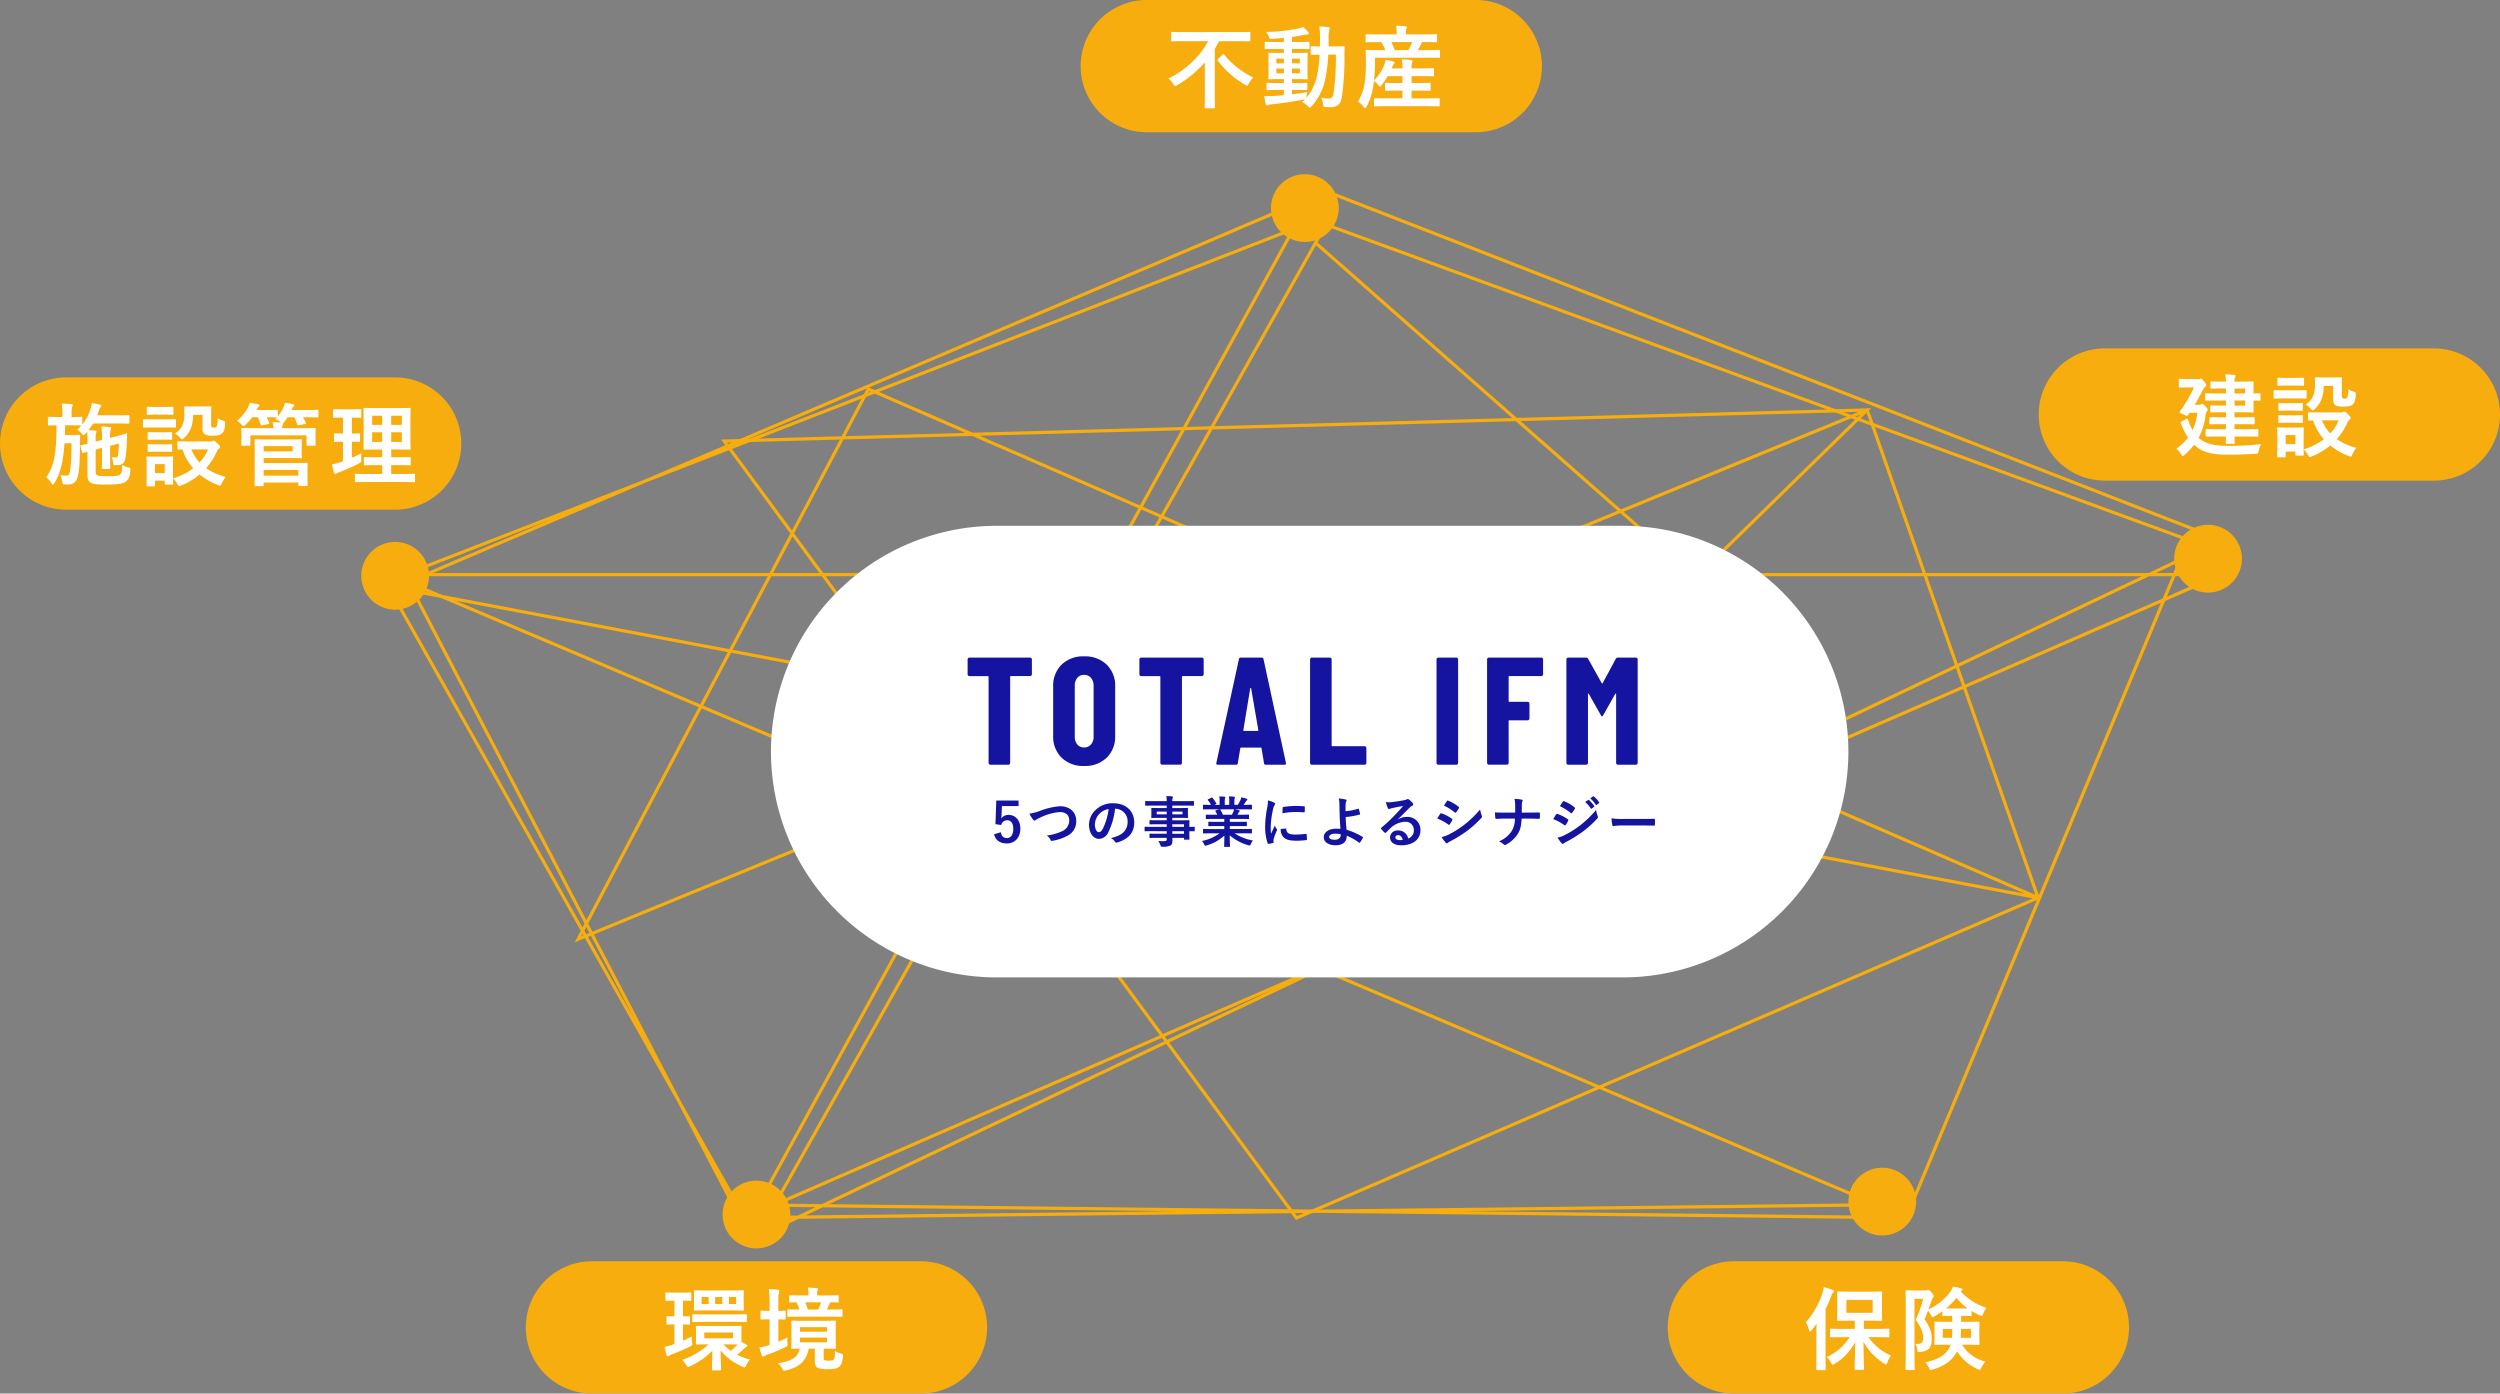
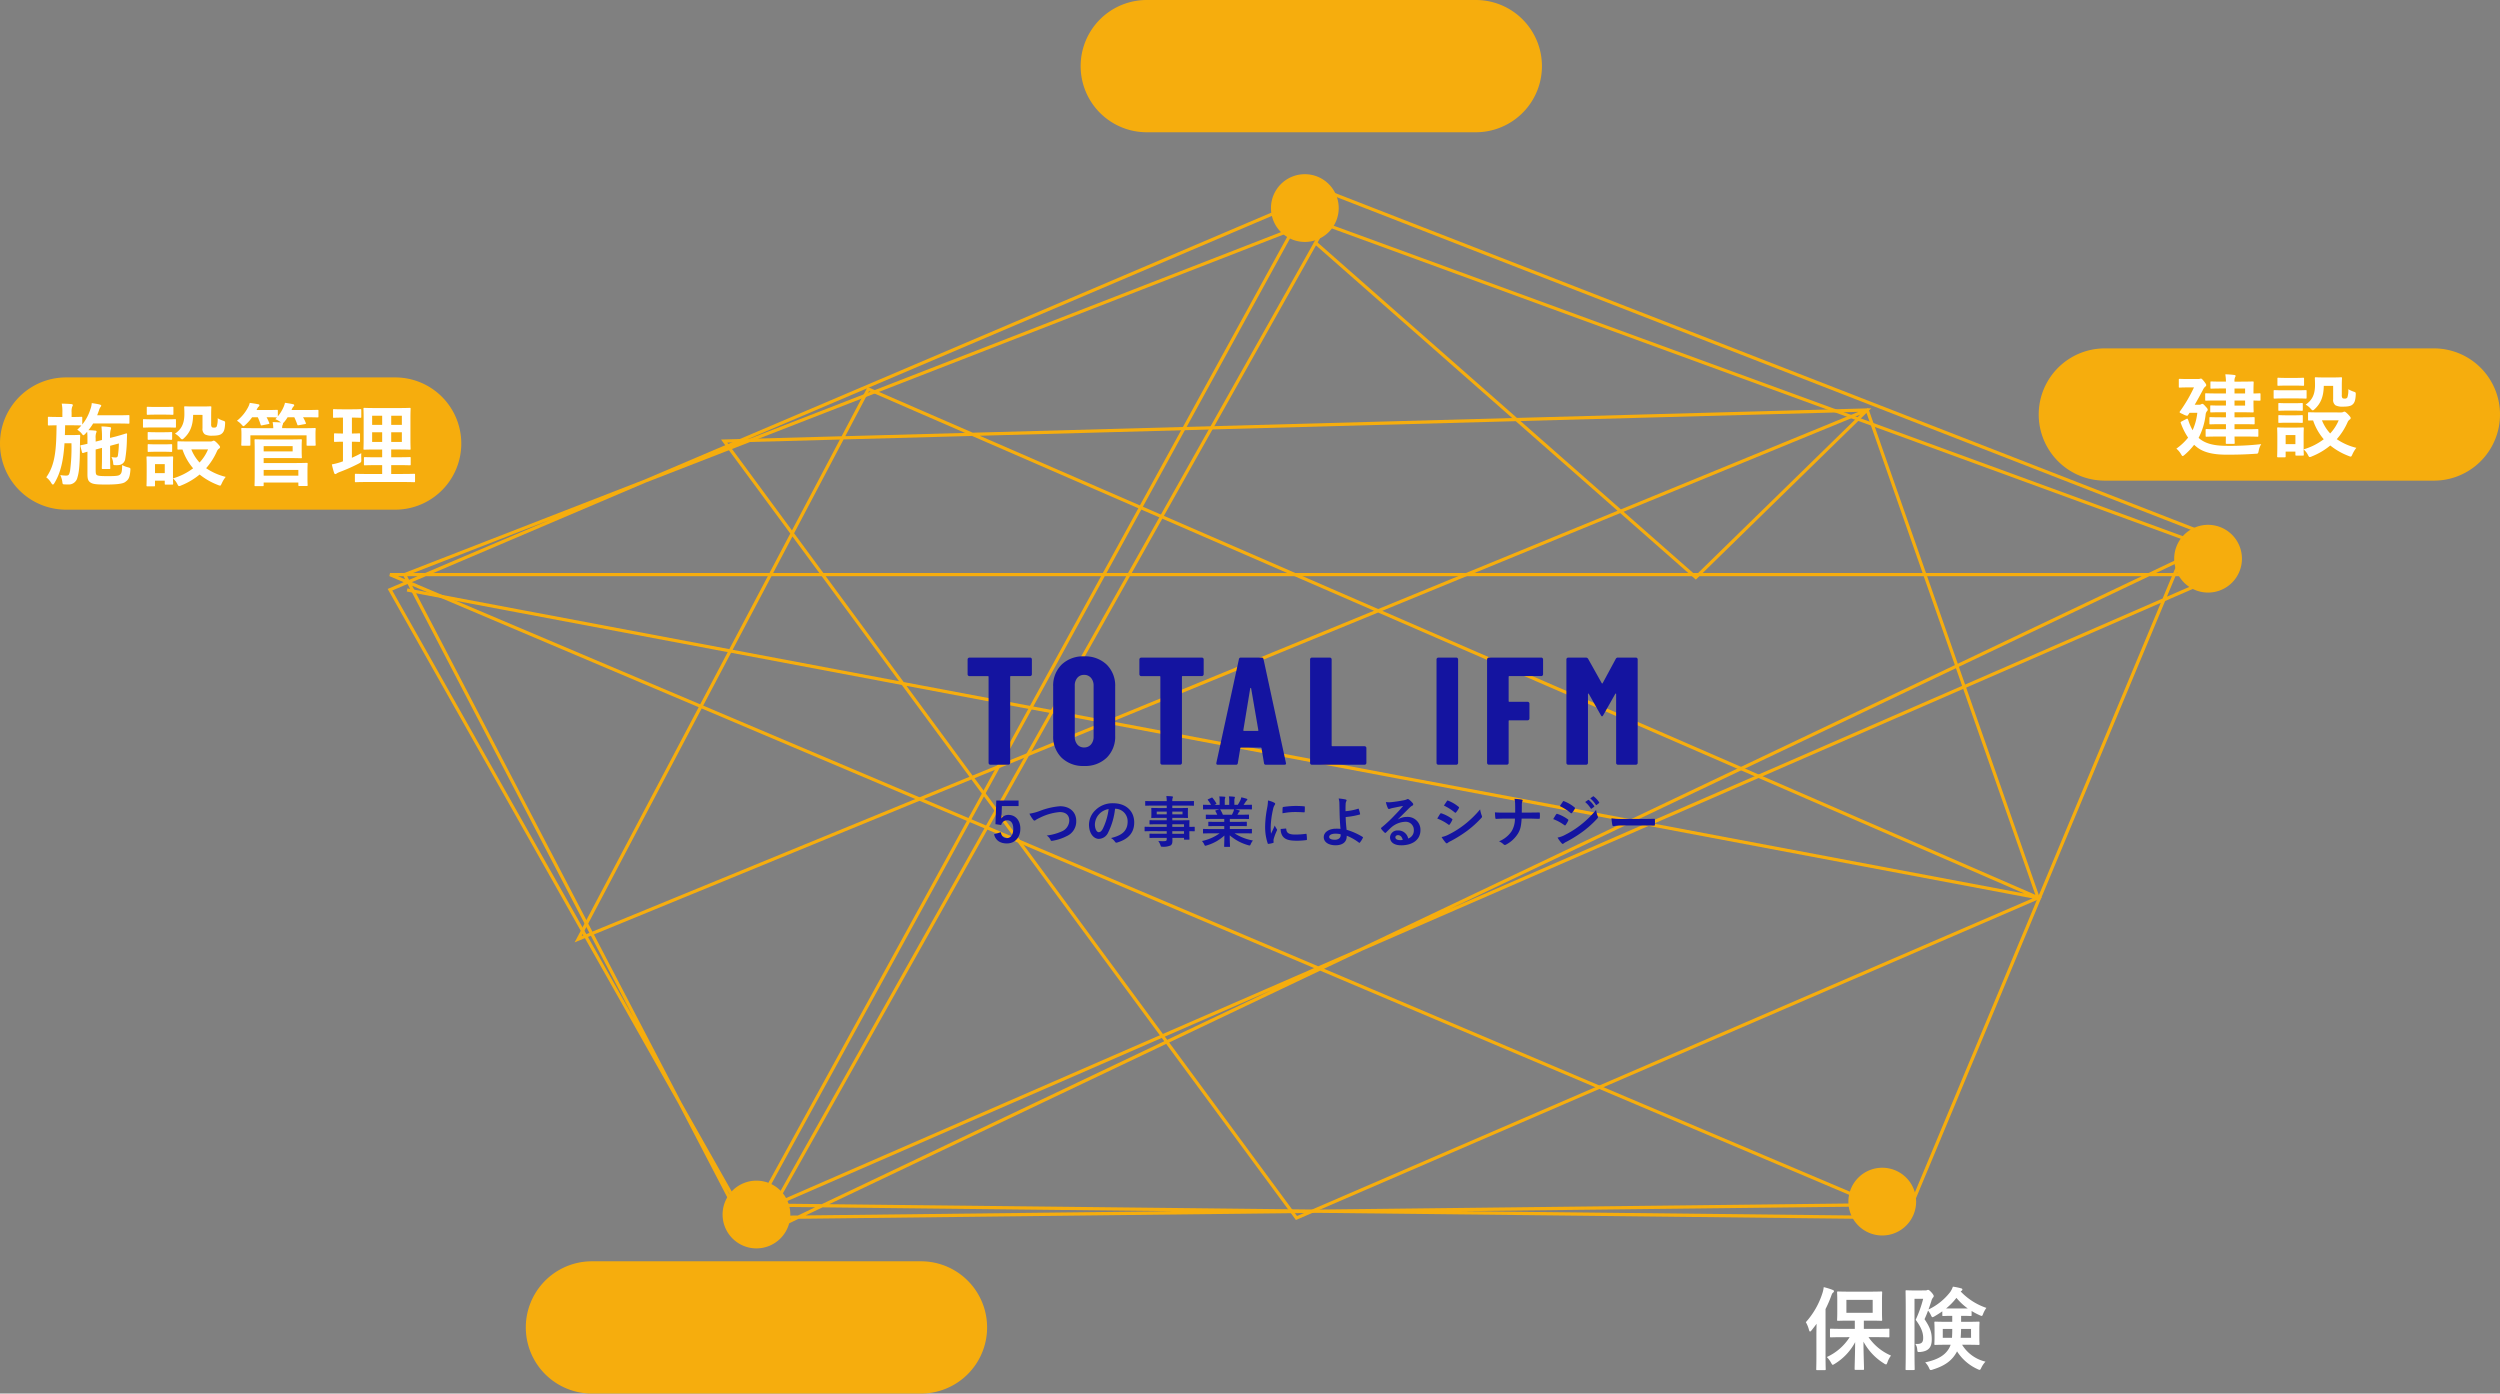
<svg xmlns="http://www.w3.org/2000/svg" width="775" height="432" viewBox="0 0 775 432">
  <rect x="0" y="0" width="775" height="432" fill="#808080" stroke="none" />
  <g transform="translate(-7651 -5910)">
    <path d="M20.5,0h102a20.5,20.5,0,0,1,0,41H20.5a20.5,20.5,0,0,1,0-41Z" transform="translate(7651 6027)" fill="#f6ad0d" />
    <path d="M20.5,0h102a20.5,20.5,0,0,1,0,41H20.5a20.5,20.5,0,0,1,0-41Z" transform="translate(7986 5910)" fill="#f6ad0d" />
    <path d="M20.5,0h102a20.5,20.5,0,0,1,0,41H20.5a20.5,20.5,0,0,1,0-41Z" transform="translate(8283 6018)" fill="#f6ad0d" />
-     <path d="M20.5,0h102a20.5,20.5,0,0,1,0,41H20.5a20.5,20.5,0,0,1,0-41Z" transform="translate(8168 6301)" fill="#f6ad0d" />
    <path d="M20.5,0h102a20.5,20.5,0,0,1,0,41H20.5a20.5,20.5,0,0,1,0-41Z" transform="translate(7814 6301)" fill="#f6ad0d" />
    <path d="M13.524-14.644a21.008,21.008,0,0,1,.084,2.408v1.316c-1.2.28-1.792.392-1.96.42-.252.056-.28.112-.224.308l.476,1.82c.084.28.14.364.448.28.112-.028.392-.14,1.26-.392v7.056c0,1.624.336,2.1.952,2.52.784.5,1.82.616,4.844.616,2.8,0,5.1-.168,5.908-.784.868-.644,1.4-1.064,1.6-3.556.056-.756.056-.756-.644-.98a7.285,7.285,0,0,1-1.9-.728c-.028,2.044-.168,2.548-.672,2.968-.42.392-1.288.476-3.92.476C17.64-.9,16.94-.98,16.52-1.232c-.308-.224-.364-.616-.364-1.736V-9.156l1.96-.5v3c0,2.1-.056,3.024-.056,3.192,0,.28.028.364.308.364h1.988c.308,0,.336-.028.336-.308,0-.168-.056-1.148-.056-3.248V-10.3l2.716-.728a27.337,27.337,0,0,1-.308,3.752.629.629,0,0,1-.7.588,5.628,5.628,0,0,1-1.288-.14A5.179,5.179,0,0,1,21.588-4.9c.028.5.084.588.5.588a5.835,5.835,0,0,0,1.484-.056,2.2,2.2,0,0,0,1.708-1.624,41.4,41.4,0,0,0,.56-6.328c.028-.672.028-1.176.056-1.54,0-.2-.056-.308-.224-.28-.224.028-1.064.364-3.388.98l-1.652.42a7.9,7.9,0,0,1,.168-2.492,2.054,2.054,0,0,0,.14-.56c0-.168-.14-.28-.42-.308a19.379,19.379,0,0,0-2.576-.2,28.717,28.717,0,0,1,.168,3.976v.224l-1.96.5V-12.6a4.567,4.567,0,0,1,.14-1.652,1.141,1.141,0,0,0,.14-.5c0-.14-.14-.252-.448-.252-.728-.084-1.344-.112-2.072-.14a16.382,16.382,0,0,0,1.456-2.072h7.756c2.268,0,3.024.056,3.192.056.28,0,.308-.028.308-.308v-2.044c0-.28-.028-.308-.308-.308-.168,0-.924.056-3.192.056h-6.5l.56-1.512a3.211,3.211,0,0,1,.532-1.12.625.625,0,0,0,.168-.364c0-.112-.112-.224-.476-.336-.812-.2-1.568-.308-2.464-.448a6.475,6.475,0,0,1-.392,1.82,14.235,14.235,0,0,1-2.548,4.816v-2.072c0-.28-.028-.308-.308-.308-.168,0-.9.056-3,.056v-1.428A4.653,4.653,0,0,1,8.876-22.4a1.133,1.133,0,0,0,.2-.532c0-.168-.2-.28-.5-.308-1.008-.084-1.9-.112-2.94-.14a12.087,12.087,0,0,1,.2,2.716v1.428H4.676c-2.184,0-2.884-.056-3.052-.056-.252,0-.28.028-.28.308v2.044c0,.308.028.336.28.336.14,0,.756-.028,2.408-.056C3.948-9.408,3.7-4.536.84-.532A5.945,5.945,0,0,1,2.408,1.26c.2.308.336.448.476.448.168,0,.308-.14.5-.476,1.988-3.3,2.772-7.14,3.108-12.32H8.652a55.493,55.493,0,0,1-.42,8.456C7.98-1.344,7.812-1.064,7-1.064a10.992,10.992,0,0,1-1.82-.168A7.1,7.1,0,0,1,5.824.9c.084.7.14.728.588.756.392.028.756.028,1.176.028A2.736,2.736,0,0,0,10.5-.476c.5-1.6.756-3.808.784-9.856.028-1.26.028-2.156.084-3.024,0-.28-.056-.336-.336-.336-.168,0-.476.056-1.68.056H6.608c.056-.952.056-1.96.084-3.024h1.96c2.156,0,2.884.056,3.024.056h.056a14.121,14.121,0,0,1-1.288,1.316,5.645,5.645,0,0,1,1.344,1.148c.28.392.42.56.56.56s.308-.14.588-.42Zm31.7,3c-2.436,0-3.248-.056-3.416-.056-.28,0-.308.028-.308.28v1.96c0,.308.028.336.308.336.084,0,.448-.028,1.26-.028a17.376,17.376,0,0,0,3.3,5.824A19.21,19.21,0,0,1,40.124-.2v-4.34c0-1.316.056-1.988.056-2.156,0-.28-.028-.308-.308-.308-.2,0-.756.056-2.576.056H34.8c-1.792,0-2.38-.056-2.548-.056-.308,0-.336.028-.336.308,0,.2.056.868.056,2.632v1.792c0,3.388-.056,4.032-.056,4.228,0,.28.028.308.336.308h1.988c.28,0,.308-.028.308-.308V.5h3.024v.924c0,.28.028.308.308.308h1.988c.28,0,.308-.028.308-.308,0-.112-.028-.476-.056-1.6A5.365,5.365,0,0,1,41.44,1.484c.252.5.364.7.588.7a1.7,1.7,0,0,0,.644-.2A21.123,21.123,0,0,0,48.384-1.4a20.894,20.894,0,0,0,5.684,3.248,2.486,2.486,0,0,0,.644.2c.224,0,.308-.224.56-.756a9.193,9.193,0,0,1,1.2-1.96A18.611,18.611,0,0,1,50.4-3.36a20.3,20.3,0,0,0,3.332-5.208,1.93,1.93,0,0,1,.672-.868.513.513,0,0,0,.308-.5c0-.2-.224-.5-.868-1.176-.532-.532-.868-.784-1.064-.784a.932.932,0,0,0-.42.14,1.5,1.5,0,0,1-.616.112Zm5.768,2.464a13.8,13.8,0,0,1-2.632,4.06,13.33,13.33,0,0,1-2.548-4.06ZM37.576-4.62v2.8H34.552v-2.8Zm11.7-15.26v4.116a2.062,2.062,0,0,0,.756,1.932,4.851,4.851,0,0,0,2.38.392c1.484,0,2.38-.2,2.856-.644.644-.532.924-1.316,1.008-3,.028-.728.056-.784-.644-1.008a8.067,8.067,0,0,1-1.652-.756,7.326,7.326,0,0,1-.28,2.52.8.8,0,0,1-.756.392c-.448,0-.644-.028-.784-.168a1.42,1.42,0,0,1-.2-.952v-2.912c0-1.428.056-2.1.056-2.268,0-.28-.028-.308-.308-.308-.168,0-.728.056-2.52.056H46.4c-1.792,0-2.3-.056-2.464-.056-.308,0-.336.028-.336.308,0,.168.056.812.056,2.072,0,3.164-1.036,4.816-2.912,6.1a5.74,5.74,0,0,1,1.54,1.232c.308.364.5.532.672.532s.364-.14.672-.448c1.68-1.6,2.688-3.612,2.744-7.14ZM34.1-18.508c-2.128,0-2.828-.056-2.968-.056-.28,0-.308.028-.308.308v1.988c0,.308.028.336.308.336.14,0,.84-.056,2.968-.056h3.64c2.128,0,2.828.056,3,.056.28,0,.308-.028.308-.336v-1.988c0-.28-.028-.308-.308-.308-.168,0-.868.056-3,.056Zm.756-3.836c-1.82,0-2.38-.056-2.548-.056-.28,0-.308.028-.308.308v1.876c0,.28.028.308.308.308.168,0,.728-.056,2.548-.056h2.548c1.82,0,2.352.056,2.52.056.308,0,.336-.028.336-.308v-1.876c0-.28-.028-.308-.336-.308-.168,0-.7.056-2.52.056Zm.112,7.84c-1.708,0-2.212-.056-2.38-.056-.28,0-.308.028-.308.28v1.82c0,.28.028.308.308.308.168,0,.672-.056,2.38-.056h2.212c1.708,0,2.212.056,2.352.056.308,0,.336-.028.336-.308v-1.82c0-.252-.028-.28-.336-.28-.14,0-.644.056-2.352.056Zm0,3.752c-1.708,0-2.212-.056-2.38-.056-.28,0-.308.028-.308.308v1.792c0,.28.028.308.308.308.168,0,.672-.056,2.38-.056h2.212c1.708,0,2.212.056,2.352.056.308,0,.336-.028.336-.308V-10.5c0-.28-.028-.308-.336-.308-.14,0-.644.056-2.352.056Zm34.72-1.512c-2.52,0-3.808-.056-3.976-.056-.28,0-.308.028-.308.308,0,.168.056,1.12.056,3.276v7.42c0,2.156-.056,3.052-.056,3.22,0,.28.028.308.308.308h2.212c.28,0,.308-.028.308-.308V1.092H78.988v.756c0,.28.028.308.308.308h2.268c.28,0,.308-.028.308-.308,0-.14-.056-.672-.056-2.072V-2.548c0-1.4.056-1.96.056-2.128,0-.308-.028-.336-.308-.336-.2,0-1.484.056-4.032.056h-9.3V-6.5h7.756c2.464,0,3.612.056,3.78.056.28,0,.308-.028.308-.28,0-.2-.056-.728-.056-1.96v-1.4c0-1.232.056-1.764.056-1.932,0-.28-.028-.308-.308-.308-.168,0-1.316.056-3.78.056Zm9.3,9.436v1.792H68.236V-2.828Zm-1.764-5.74H68.236v-1.624h8.988Zm-3.248-7.2a2.264,2.264,0,0,1,.112-.952,1.118,1.118,0,0,0,.168-.448.3.3,0,0,0-.028-.168,1.6,1.6,0,0,0,.42-.392,11.138,11.138,0,0,0,1.008-1.428h2.072a21.084,21.084,0,0,1,.924,2.24c.084.28.14.308.532.224L81-17.024c.392-.084.392-.14.28-.42a10.758,10.758,0,0,0-.84-1.708h.476c2.856,0,3.836.056,4,.056.28,0,.308-.028.308-.308V-21.14c0-.28-.028-.308-.308-.308-.168,0-1.148.056-4,.056H76.86l.084-.168a3.091,3.091,0,0,1,.532-.924.447.447,0,0,0,.224-.392c0-.2-.14-.28-.448-.336-.588-.14-1.568-.308-2.408-.42a7.424,7.424,0,0,1-.476,1.4,12.236,12.236,0,0,1-1.736,2.8V-21.14c0-.28-.028-.308-.336-.308-.168,0-.924.056-3.276.056h-3l.2-.392a2.072,2.072,0,0,1,.476-.672.483.483,0,0,0,.224-.392c0-.224-.14-.308-.42-.336-.616-.14-1.68-.308-2.576-.42a5.6,5.6,0,0,1-.5,1.316,12.967,12.967,0,0,1-3.472,4.228,6.009,6.009,0,0,1,1.428,1.176c.308.336.448.5.588.5.168,0,.336-.168.644-.448a13.369,13.369,0,0,0,2.044-2.324h1.764a18.81,18.81,0,0,1,.868,2.268c.084.308.14.308.532.224l1.848-.364c.392-.084.392-.14.28-.42a13.947,13.947,0,0,0-.812-1.708c2.24,0,3,.056,3.22.056l-.5.56a6.172,6.172,0,0,1,1.512.812l.224.2c-.728-.056-1.652-.112-2.576-.112a10.4,10.4,0,0,1,.2,1.876H65.38c-2.632,0-3.584-.056-3.78-.056-.28,0-.308.028-.308.308,0,.168.056.588.056,1.372v.812c0,2.128-.056,2.492-.056,2.688,0,.28.028.308.308.308h2.184c.308,0,.336-.028.336-.308v-2.912H81.536v2.912c0,.28.028.308.308.308h2.212c.28,0,.308-.028.308-.308,0-.168-.056-.56-.056-2.688v-.98c0-.616.056-1.036.056-1.2,0-.28-.028-.308-.308-.308-.2,0-1.148.056-3.78.056ZM110.992.924c2.744,0,3.724.056,3.864.056.28,0,.308-.028.308-.308V-1.316c0-.28-.028-.308-.308-.308-.14,0-1.12.056-3.864.056h-3.22V-4.312H109.9c2.548,0,3.444.056,3.612.056.28,0,.308-.028.308-.308V-6.5c0-.28-.028-.308-.308-.308-.168,0-1.064.056-3.612.056h-2.128V-9.156h2.044c2.576,0,3.472.056,3.668.056.28,0,.308-.028.308-.28,0-.168-.056-1.064-.056-3.108V-18.7c0-1.988.056-2.884.056-3.052,0-.28-.028-.308-.308-.308-.2,0-1.092.056-3.668.056h-6.664c-2.548,0-3.472-.056-3.64-.056-.308,0-.336.028-.336.308,0,.2.056,1.064.056,3.052v6.216c0,2.044-.056,2.94-.056,3.108,0,.252.028.28.336.28.168,0,1.092-.056,3.64-.056h1.82v2.408h-1.736c-2.576,0-3.444-.056-3.612-.056-.28,0-.308.028-.308.308v1.932c0,.28.028.308.308.308.168,0,1.036-.056,3.612-.056h1.736v2.744h-4.256c-2.772,0-3.724-.056-3.892-.056-.28,0-.308.028-.308.308V.672c0,.28.028.308.308.308.168,0,1.12-.056,3.892-.056Zm.084-12.432h-3.3v-3h3.3Zm0-8.12V-16.8h-3.3v-2.828Zm-9.212,8.12v-3h3.108v3Zm0-5.292v-2.828h3.108V-16.8Zm-6.272,5.236c1.54,0,2.072.056,2.24.056.28,0,.28-.028.28-.308v-2.016c0-.308,0-.336-.28-.336-.168,0-.7.056-2.24.056V-19.04c1.876,0,2.464.056,2.6.056.28,0,.308-.028.308-.308v-2.044c0-.308-.028-.336-.308-.336-.14,0-.728.056-2.632.056H92.652c-1.876,0-2.464-.056-2.632-.056-.252,0-.28.028-.28.336v2.044c0,.28.028.308.28.308.168,0,.756-.056,2.632-.056h.168v4.928c-1.764,0-2.3-.056-2.464-.056-.28,0-.308.028-.308.336v2.016c0,.28.028.308.308.308.168,0,.7-.056,2.464-.056v6.076l-.812.28a19.173,19.173,0,0,1-2.632.672,24.855,24.855,0,0,0,.7,2.632c.112.28.224.364.364.364a.641.641,0,0,0,.448-.2,4.991,4.991,0,0,1,.868-.42A54.664,54.664,0,0,0,97.8-4.844c.728-.42.728-.42.7-1.344-.028-.616-.028-1.344,0-1.82-.98.532-1.932.98-2.912,1.428Z" transform="translate(7664.5 6058.5)" fill="#fff" />
-     <path d="M13.272-18.732A28.062,28.062,0,0,1,.9-7.168,5.938,5.938,0,0,1,2.436-5.46c.28.476.392.644.588.644A1.736,1.736,0,0,0,3.64-5.1a34.043,34.043,0,0,0,8.568-7.056v9.884c0,2.576-.056,3.836-.056,4.032,0,.28.028.308.308.308h2.576c.28,0,.308-.028.308-.308,0-.168-.056-1.456-.056-4.032V-16.324c.476-.784.924-1.6,1.344-2.408h5.824c2.52,0,3.36.056,3.556.056.28,0,.308-.028.308-.336V-21.28c0-.308-.028-.336-.308-.336-.2,0-1.036.056-3.556.056H5.6c-2.52,0-3.388-.056-3.556-.056-.28,0-.308.028-.308.336v2.268c0,.308.028.336.308.336.168,0,1.036-.056,3.556-.056Zm3.08,5.488c-.28.28-.308.364-.112.616a30,30,0,0,0,8.372,7.364c.364.2.532.336.672.336.168,0,.28-.2.532-.644a10.629,10.629,0,0,1,1.4-1.932A25.707,25.707,0,0,1,18.2-14.56c-.112-.112-.168-.168-.252-.168s-.168.056-.28.168ZM39.228-3.612h1.036c2.408,0,3.248.056,3.416.056.28,0,.308-.028.308-.28v-1.68c0-.28-.028-.308-.308-.308-.168,0-1.008.056-3.416.056H39.228v-1.2h1.2c2.352,0,3.164.056,3.36.056.28,0,.308-.028.308-.308,0-.168-.056-.84-.056-2.324v-3c0-1.512.056-2.156.056-2.3,0-.28-.028-.308-.308-.308-.2,0-1.008.056-3.36.056h-1.2v-1.232h1.624c2.492,0,3.416.056,3.584.056.252,0,.224-.028.224-.308v-1.652c0-.28-.028-.308-.28-.308-.168,0-1.036.056-3.528.056H39.228v-1.568c1.148-.14,2.268-.336,3.388-.56a8.208,8.208,0,0,1,1.26-.2c.364,0,.588-.112.588-.28a.684.684,0,0,0-.224-.5,12.132,12.132,0,0,0-1.6-1.54,10.178,10.178,0,0,1-1.54.476,53.7,53.7,0,0,1-9.912,1.064,5.63,5.63,0,0,1,.868,1.512c.224.644.252.672,1.036.616,1.2-.056,2.408-.168,3.612-.28v1.26H34.636c-2.52,0-3.388-.056-3.556-.056-.28,0-.308.028-.308.308v1.652c0,.28.028.308.308.308.168,0,1.036-.056,3.556-.056h2.072v1.232h-1.12c-2.38,0-3.192-.056-3.36-.056-.308,0-.336.028-.336.308,0,.14.056.784.056,2.3v3c0,1.484-.056,2.128-.056,2.324,0,.28.028.308.336.308.168,0,.98-.056,3.36-.056h1.12v1.2H35.056c-2.436,0-3.248-.056-3.416-.056-.28,0-.308.028-.308.308v1.68c0,.252.028.28.308.28.168,0,.98-.056,3.416-.056h1.652v1.624c-1.12.112-2.184.168-3.164.224a25.556,25.556,0,0,1-2.94.028c.14.84.308,1.736.476,2.464.084.308.224.476.392.476a1.085,1.085,0,0,0,.476-.168,4.5,4.5,0,0,1,1.036-.2c3.164-.336,6.8-.868,9.772-1.456a2.188,2.188,0,0,0,.532-.112c-.28.308-.588.588-.9.868a5.193,5.193,0,0,1,1.792,1.344c.252.252.392.392.532.392s.308-.14.588-.42a17.82,17.82,0,0,0,4.144-7.98,49.325,49.325,0,0,0,1.036-8.036h2.352a79.573,79.573,0,0,1-.7,11.844c-.2,1.316-.672,1.764-1.512,1.764A15.028,15.028,0,0,1,48.3-1.176,6.386,6.386,0,0,1,48.86.7c.084.924.084.924.728.98.476.028.952.056,1.54.056,2.156,0,3.192-.98,3.556-3.08A85.716,85.716,0,0,0,55.5-14.168c0-.9,0-1.708.056-2.66,0-.28-.056-.336-.336-.336-.168,0-.9.056-3.052.056h-1.6c.028-.7.028-1.4.028-2.156a12.063,12.063,0,0,1,.168-2.856,2.149,2.149,0,0,0,.168-.672c0-.168-.14-.28-.42-.308-.98-.112-1.792-.168-2.8-.2a27.706,27.706,0,0,1,.2,3.948c0,.784-.028,1.512-.028,2.24-1.736,0-2.38-.056-2.52-.056-.308,0-.336.028-.336.308v2.044c0,.28.028.308.336.308.14,0,.756-.028,2.408-.056a38.439,38.439,0,0,1-.924,7.14,15.805,15.805,0,0,1-3.192,6.272l.084-.5a11.584,11.584,0,0,1,.252-1.288c-1.652.28-3.248.5-4.76.672Zm2.436-5.152H39.228v-1.484h2.436Zm0-4.564v1.456H39.228v-1.456Zm-7.28,4.564v-1.484h2.324v1.484Zm0-3.108v-1.456h2.324v1.456Zm46.48,13.3c2.716,0,3.668.056,3.836.056.28,0,.308-.028.308-.336v-1.9c0-.28-.028-.308-.308-.308-.168,0-1.12.056-3.836.056H76.3V-3.416h1.988c2.576,0,3.444.056,3.612.056.28,0,.308-.028.308-.308V-5.516c0-.28-.028-.308-.308-.308-.168,0-1.036.056-3.612.056H76.3V-7.9h3c2.6,0,3.472.056,3.64.056.28,0,.308-.028.308-.308v-1.9c0-.28-.028-.308-.308-.308-.168,0-1.036.056-3.64.056h-3v-.308a4.426,4.426,0,0,1,.14-1.456,1.43,1.43,0,0,0,.168-.56c0-.14-.168-.252-.448-.28-.952-.084-1.876-.14-2.912-.168a10.87,10.87,0,0,1,.224,2.464v.308H70.14l.168-.42a3.625,3.625,0,0,1,.532-1.008c.112-.112.2-.2.2-.336,0-.112-.028-.224-.364-.336a18.365,18.365,0,0,0-2.436-.588,5.8,5.8,0,0,1-.364,1.456,13.529,13.529,0,0,1-3.22,4.956,46.242,46.242,0,0,0,.308-5.264l-.028-1.764H81.116c2.632,0,3.556.056,3.724.056.252,0,.28-.028.28-.308v-1.848c0-.28-.028-.308-.28-.308-.168,0-1.064.056-3.7.056H78.2a17.637,17.637,0,0,0,1.12-2.016,1.941,1.941,0,0,1,.28-.476h.476c2.688,0,3.64.056,3.808.056.28,0,.308-.028.308-.308v-1.848c0-.308-.028-.336-.308-.336-.168,0-1.092.056-3.78.056H74.536v-.28a3.824,3.824,0,0,1,.14-1.456,1.309,1.309,0,0,0,.168-.532c0-.14-.168-.252-.448-.28-.924-.084-1.876-.14-2.912-.14a11.518,11.518,0,0,1,.2,2.436v.252H66.136c-2.688,0-3.584-.056-3.752-.056-.308,0-.336.028-.336.336V-18.7c0,.28.028.308.336.308.168,0,1.064-.056,3.752-.056h.784a18.706,18.706,0,0,1,1.26,2.492H66.108c-2.632,0-3.556-.056-3.724-.056-.28,0-.308.028-.308.308,0,.168.056,1.288.056,3.864a38.97,38.97,0,0,1-.42,6.356A14.624,14.624,0,0,1,59.668,0a7,7,0,0,1,1.82,1.68c.2.224.336.336.448.336.14,0,.252-.168.476-.532A20.49,20.49,0,0,0,64.4-4.62l.252-1.764A5.854,5.854,0,0,1,66.08-5.012c.2.252.308.392.42.392s.252-.14.5-.476a21.517,21.517,0,0,0,1.9-2.8h4.564v2.128H71.988c-2.576,0-3.444-.056-3.612-.056-.28,0-.308.028-.308.308v1.848c0,.28.028.308.308.308.168,0,1.036-.056,3.612-.056h1.484v2.408H68.8c-2.716,0-3.64-.056-3.808-.056-.308,0-.336.028-.336.308v1.9c0,.308.028.336.336.336.168,0,1.092-.056,3.808-.056ZM76.5-18.452a20.273,20.273,0,0,1-1.2,2.492h-4.2A22.958,22.958,0,0,0,70-18.452Z" transform="translate(8012.287 5941.5)" fill="#fff" />
    <path d="M16.016-4.172c0,1.232-.028,1.876-.028,1.932,0,.308.028.336.336.336h2.128c.28,0,.308-.028.308-.336,0-.112-.028-.7-.056-1.932h3.3c2.688,0,3.612.056,3.78.056.28,0,.308-.028.308-.336V-6.16c0-.308-.028-.336-.308-.336-.168,0-1.092.056-3.78.056H18.7V-8.008h2.352c2.52,0,3.388.056,3.556.056.308,0,.336-.028.336-.308V-9.884c0-.28-.028-.308-.336-.308-.168,0-1.036.056-3.556.056H18.7V-11.7h1.624c2.576,0,3.808.056,3.976.056.308,0,.336-.028.336-.308,0-.14-.056-.952-.056-2.716v-.672c.868.028,1.736.056,1.876.056.28,0,.308-.028.308-.308v-1.68c0-.28-.028-.308-.308-.308-.14,0-1.008.056-1.876.056v-.644c0-1.764.056-2.6.056-2.772,0-.28-.028-.308-.336-.308-.168,0-1.4.056-3.976.056H18.7a2.781,2.781,0,0,1,.168-1.344.983.983,0,0,0,.168-.448c0-.168-.168-.252-.448-.28a26.887,26.887,0,0,0-2.744-.2,15.182,15.182,0,0,1,.2,2.268H15.008c-2.492,0-3.3-.056-3.472-.056-.28,0-.308.028-.308.308v1.624c0,.28.028.308.308.308.168,0,.98-.056,3.472-.056h1.036v1.54h-2.52c-2.576,0-3.444-.056-3.612-.056-.28,0-.308.028-.308.308v1.652c0,.308.028.336.308.336.168,0,1.036-.056,3.612-.056h2.52v1.568H14.532c-2.184,0-2.884-.056-3.052-.056-.28,0-.308.028-.308.308v1.568c0,.28.028.308.308.308.168,0,.868-.056,3.052-.056h1.512v1.568H14.812c-2.52,0-3.416-.056-3.584-.056-.28,0-.308.028-.308.308V-8.26c0,.28.028.308.308.308.168,0,1.064-.056,3.584-.056h1.232V-6.44H13.8c-2.66,0-3.584-.056-3.752-.056-.28,0-.308.028-.308.336v1.708c0,.308.028.336.308.336.168,0,1.092-.056,3.752-.056Zm5.964-9.6H18.7v-1.568H21.98Zm0-5.292v1.54H18.7v-1.54ZM7.56-3.752a20.51,20.51,0,0,0,2.184-7.2,2.005,2.005,0,0,1,.336-.98c.224-.224.308-.336.308-.56s-.112-.42-.672-1.008c-.56-.644-.784-.812-1.008-.812-.14,0-.2.056-.364.14a1.1,1.1,0,0,1-.644.14H6.356C7.42-15.82,8.26-17.444,8.9-18.62a2.765,2.765,0,0,1,.756-1.036c.168-.14.28-.224.28-.476s-.252-.588-.728-1.2c-.56-.7-.756-.812-.924-.812a1.477,1.477,0,0,0-.336.084,2.85,2.85,0,0,1-.616.056H4.284c-1.82,0-2.38-.056-2.548-.056-.28,0-.308.028-.308.336v2.072c0,.28.028.308.308.308.168,0,.728-.056,2.548-.056H6.132a45.727,45.727,0,0,1-4.284,7.336.616.616,0,0,0-.168.336c0,.168.28.28,1.12.672a4,4,0,0,0,1.176.448c.14,0,.224-.084.336-.252l.448-.672H7.168a18.006,18.006,0,0,1-1.456,5.4A15.44,15.44,0,0,1,4.368-9.24c-.2-.476-.224-.588-.7-.336L2.3-8.848c-.364.2-.364.28-.168.728A19.7,19.7,0,0,0,4.312-3.836,17.873,17.873,0,0,1,.672-.42,6.475,6.475,0,0,1,2.128,1.316c.224.364.336.56.5.56.14,0,.308-.14.616-.392a20.253,20.253,0,0,0,2.94-3.108,4.792,4.792,0,0,0,.56.5c2.464,2.156,6.132,2.576,9.576,2.576,3.612,0,6.02-.084,8.82-.28.868-.028.868-.028,1.064-.952a5.535,5.535,0,0,1,.784-2.044,84.236,84.236,0,0,1-10.64.532C12.012-1.288,9.52-2.1,7.7-3.64Zm37.66-7.9c-2.436,0-3.248-.056-3.416-.056-.28,0-.308.028-.308.28v1.96c0,.308.028.336.308.336.084,0,.448-.028,1.26-.028a17.376,17.376,0,0,0,3.3,5.824A19.21,19.21,0,0,1,40.124-.2v-4.34c0-1.316.056-1.988.056-2.156,0-.28-.028-.308-.308-.308-.2,0-.756.056-2.576.056H34.8c-1.792,0-2.38-.056-2.548-.056-.308,0-.336.028-.336.308,0,.2.056.868.056,2.632v1.792c0,3.388-.056,4.032-.056,4.228,0,.28.028.308.336.308h1.988c.28,0,.308-.028.308-.308V.5h3.024v.924c0,.28.028.308.308.308h1.988c.28,0,.308-.028.308-.308,0-.112-.028-.476-.056-1.6A5.365,5.365,0,0,1,41.44,1.484c.252.5.364.7.588.7a1.7,1.7,0,0,0,.644-.2A21.123,21.123,0,0,0,48.384-1.4a20.894,20.894,0,0,0,5.684,3.248,2.486,2.486,0,0,0,.644.2c.224,0,.308-.224.56-.756a9.193,9.193,0,0,1,1.2-1.96A18.611,18.611,0,0,1,50.4-3.36a20.3,20.3,0,0,0,3.332-5.208,1.93,1.93,0,0,1,.672-.868.513.513,0,0,0,.308-.5c0-.2-.224-.5-.868-1.176-.532-.532-.868-.784-1.064-.784a.932.932,0,0,0-.42.14,1.5,1.5,0,0,1-.616.112Zm5.768,2.464a13.8,13.8,0,0,1-2.632,4.06,13.33,13.33,0,0,1-2.548-4.06ZM37.576-4.62v2.8H34.552v-2.8Zm11.7-15.26v4.116a2.062,2.062,0,0,0,.756,1.932,4.851,4.851,0,0,0,2.38.392c1.484,0,2.38-.2,2.856-.644.644-.532.924-1.316,1.008-3,.028-.728.056-.784-.644-1.008a8.067,8.067,0,0,1-1.652-.756,7.326,7.326,0,0,1-.28,2.52.8.8,0,0,1-.756.392c-.448,0-.644-.028-.784-.168a1.42,1.42,0,0,1-.2-.952v-2.912c0-1.428.056-2.1.056-2.268,0-.28-.028-.308-.308-.308-.168,0-.728.056-2.52.056H46.4c-1.792,0-2.3-.056-2.464-.056-.308,0-.336.028-.336.308,0,.168.056.812.056,2.072,0,3.164-1.036,4.816-2.912,6.1a5.74,5.74,0,0,1,1.54,1.232c.308.364.5.532.672.532s.364-.14.672-.448c1.68-1.6,2.688-3.612,2.744-7.14ZM34.1-18.508c-2.128,0-2.828-.056-2.968-.056-.28,0-.308.028-.308.308v1.988c0,.308.028.336.308.336.14,0,.84-.056,2.968-.056h3.64c2.128,0,2.828.056,3,.056.28,0,.308-.028.308-.336v-1.988c0-.28-.028-.308-.308-.308-.168,0-.868.056-3,.056Zm.756-3.836c-1.82,0-2.38-.056-2.548-.056-.28,0-.308.028-.308.308v1.876c0,.28.028.308.308.308.168,0,.728-.056,2.548-.056h2.548c1.82,0,2.352.056,2.52.056.308,0,.336-.028.336-.308v-1.876c0-.28-.028-.308-.336-.308-.168,0-.7.056-2.52.056Zm.112,7.84c-1.708,0-2.212-.056-2.38-.056-.28,0-.308.028-.308.28v1.82c0,.28.028.308.308.308.168,0,.672-.056,2.38-.056h2.212c1.708,0,2.212.056,2.352.056.308,0,.336-.028.336-.308v-1.82c0-.252-.028-.28-.336-.28-.14,0-.644.056-2.352.056Zm0,3.752c-1.708,0-2.212-.056-2.38-.056-.28,0-.308.028-.308.308v1.792c0,.28.028.308.308.308.168,0,.672-.056,2.38-.056h2.212c1.708,0,2.212.056,2.352.056.308,0,.336-.028.336-.308V-10.5c0-.28-.028-.308-.336-.308-.14,0-.644.056-2.352.056Z" transform="translate(8325 6049.5)" fill="#fff" />
    <path d="M14.392-7.98A16.4,16.4,0,0,1,7.308-1.82,8.044,8.044,0,0,1,8.624-.056c.252.448.364.644.532.644s.336-.14.672-.336A17.406,17.406,0,0,0,16.1-6.44c-.028,3.556-.168,7.364-.168,8.288,0,.28.028.308.308.308h2.3c.28,0,.308-.028.308-.308,0-.952-.168-4.928-.168-8.428A17.943,17.943,0,0,0,25.032.168a1.55,1.55,0,0,0,.644.308c.168,0,.252-.2.42-.616a7.367,7.367,0,0,1,1.12-2.128A16.129,16.129,0,0,1,20.244-7.98h2.324c2.744,0,3.7.056,3.864.056.252,0,.28-.028.28-.308V-10.3c0-.28-.028-.308-.28-.308-.168,0-1.12.056-3.864.056h-3.78V-13.1h1.82c2.52,0,3.36.056,3.556.056.28,0,.308-.028.308-.308,0-.168-.056-.868-.056-2.464v-3.556c0-1.6.056-2.3.056-2.464,0-.28-.028-.308-.308-.308-.2,0-1.036.056-3.556.056H14.392c-2.52,0-3.388-.056-3.584-.056-.28,0-.308.028-.308.308,0,.2.056.868.056,2.464v3.556c0,1.6-.056,2.268-.056,2.464,0,.28.028.308.308.308.2,0,1.064-.056,3.584-.056h1.6v2.548h-3.5c-2.772,0-3.724-.056-3.892-.056-.28,0-.308.028-.308.308v2.072c0,.28.028.308.308.308.168,0,1.12-.056,3.892-.056Zm7.14-7.56H13.384v-4h8.148ZM4.088-2.3c0,2.716-.056,4.06-.056,4.228,0,.28.028.308.28.308H6.664c.28,0,.308-.028.308-.308,0-.14-.056-1.512-.056-4.228V-16.688a37.674,37.674,0,0,0,1.708-3.92c.252-.728.392-1.008.588-1.148.224-.168.308-.28.308-.476,0-.224-.168-.308-.448-.42a22.158,22.158,0,0,0-2.716-.84A9.325,9.325,0,0,1,5.908-21.5a24.5,24.5,0,0,1-5.1,8.876,9.485,9.485,0,0,1,.98,2.408c.112.336.2.5.336.5.112,0,.252-.14.448-.364.532-.672,1.064-1.344,1.568-2.044-.028,1.2-.056,2.492-.056,3.528Zm30.156-20.16c-1.372,0-2.044-.056-2.24-.056-.252,0-.28.028-.28.308,0,.2.056,2.128.056,6.076V-4.06c0,3.892-.056,5.824-.056,5.964,0,.28.028.308.28.308h2.212c.308,0,.336-.028.336-.308,0-.14-.056-2.156-.056-5.992V-19.88h2.688a37.276,37.276,0,0,1-2.324,6.524c1.932,2.576,2.324,4.228,2.324,5.628,0,1.568-.672,1.932-2.436,1.848a3.241,3.241,0,0,1,.588,1.68c.084.868.084.868.952.812,2.576-.252,3.556-1.428,3.556-3.92,0-2.016-.392-3.528-2.24-6.244.42-.924.784-1.792,1.092-2.66a6.322,6.322,0,0,1,.868,1.372c.224.476.336.672.5.672a1.8,1.8,0,0,0,.644-.28c.812-.476,1.624-.98,2.408-1.54v1.176c0,.252.028.28.308.28.168,0,.784-.056,2.772-.056v1.848H44.6c-2.548,0-3.472-.056-3.64-.056-.28,0-.308.028-.308.308,0,.2.056.728.056,2.1v2.436c0,1.372-.056,1.9-.056,2.072,0,.28.028.308.308.308.168,0,1.092-.056,3.64-.056H45.7a6.444,6.444,0,0,1-.672,1.4c-1.092,1.68-2.912,3.136-7.224,4.06A5.644,5.644,0,0,1,39,1.568c.2.476.308.644.56.644a2.148,2.148,0,0,0,.644-.168c4-1.232,5.992-2.968,7.308-5.292l.168-.336A14.783,14.783,0,0,0,54.04,1.932a1.926,1.926,0,0,0,.644.224c.2,0,.308-.2.532-.672A7.512,7.512,0,0,1,56.5-.392a11.642,11.642,0,0,1-7.252-5.236h1.484c2.52,0,3.416.056,3.584.056.308,0,.336-.028.336-.308,0-.168-.056-.7-.056-2.072v-2.436c0-1.372.056-1.932.056-2.1,0-.28-.028-.308-.336-.308-.168,0-1.064.056-3.584.056H48.944v-1.848h.2c1.988,0,2.576.056,2.744.056.28,0,.308-.028.308-.28V-16.1a20.241,20.241,0,0,0,2.436,1.288,2.608,2.608,0,0,0,.672.252c.224,0,.308-.224.5-.728a7.83,7.83,0,0,1,.98-1.764,19.6,19.6,0,0,1-7.98-5.1,1.7,1.7,0,0,1,.28-.2c.2-.14.252-.252.252-.392,0-.2-.14-.308-.364-.364a18.894,18.894,0,0,0-2.576-.532,6.74,6.74,0,0,1-.84,1.68,18.637,18.637,0,0,1-6.72,5.4c.308-.812.56-1.652.868-2.548a3.01,3.01,0,0,1,.5-1.12.626.626,0,0,0,.252-.476c0-.168-.084-.448-.672-1.12-.644-.7-.868-.812-1.064-.812a.7.7,0,0,0-.364.084,1.289,1.289,0,0,1-.56.084ZM44.3-16.884a19.512,19.512,0,0,0,3.192-3.276,18.6,18.6,0,0,0,3.5,3.276Zm7.728,9.1H48.8c.084-.812.112-1.708.14-2.744h3.08ZM46.2-10.528c0,1.036-.028,1.96-.084,2.744H43.26v-2.744Z" transform="translate(8210 6332.5)" fill="#fff" />
-     <path d="M14.756-11.452c-2.632,0-3.528-.028-3.7-.028-.308,0-.336,0-.336.28,0,.2.056.616.056,1.792v1.652c0,1.176-.056,1.6-.056,1.792,0,.252.028.28.336.28.168,0,1.036-.056,3.584-.056A23.415,23.415,0,0,1,6.44-.924,8.215,8.215,0,0,1,7.7.588c.28.476.392.672.616.672a1.6,1.6,0,0,0,.644-.252A22.64,22.64,0,0,0,15.82-3.78c-.028,3.752-.112,5.236-.112,5.8,0,.28.028.308.308.308h2.24c.252,0,.28-.028.28-.308,0-.588-.084-2.044-.14-5.88a17.356,17.356,0,0,0,6.748,5.012,2.018,2.018,0,0,0,.672.224c.224,0,.308-.2.532-.728A8.955,8.955,0,0,1,27.5-1.036a17.924,17.924,0,0,1-4.032-1.54,22.313,22.313,0,0,0,2.324-1.96,2.553,2.553,0,0,1,.588-.42c.168-.084.308-.14.308-.308a.411.411,0,0,0-.224-.364l-1.624-.924V-9.408c0-1.176.056-1.624.056-1.792,0-.28-.028-.28-.308-.28-.168,0-1.036.028-3.556.028Zm7.5,3.808H13.328V-9.408H22.26Zm-1.232,1.9c1.26,0,2.1.028,2.632.028a20.98,20.98,0,0,1-2.1,1.988,15.586,15.586,0,0,1-2.3-2.016Zm-6.86-16.716c-2.632,0-3.584-.056-3.752-.056-.28,0-.308.028-.308.308,0,.2.056.644.056,1.876v1.96c0,1.232-.056,1.652-.056,1.82,0,.308.028.336.308.336.168,0,1.12-.056,3.864-.056h7.252c2.632,0,3.556.056,3.752.056.28,0,.308-.028.308-.336,0-.168-.056-.588-.056-1.82v-1.96c0-1.232.056-1.708.056-1.876,0-.28-.028-.308-.308-.308-.2,0-1.12.056-3.752.056Zm9.044,4.2h-2.24V-20.44h2.24ZM16.688-20.44H18.9v2.184H16.688Zm-4.2,2.184V-20.44h2.184v2.184ZM6.72-11.928c1.26.028,1.68.056,1.848.056.28,0,.308-.028.308-.308V-14.2c0-.2-.028-.28-.308-.28-.168,0-.588.056-1.848.056v-4.872c1.6,0,2.1.056,2.268.056.28,0,.308-.028.308-.336v-1.96c0-.28-.028-.308-.308-.308-.168,0-.672.056-2.436.056H4.032c-1.764,0-2.268-.056-2.436-.056-.28,0-.308.028-.308.308v1.96c0,.308.028.336.308.336.168,0,.672-.056,2.408-.056H4.06v4.872c-1.54,0-1.988-.056-2.156-.056-.252,0-.28.028-.28.28v2.016c0,.28.028.308.28.308.168,0,.616-.056,2.156-.056v6.076l-.392.14A17.012,17.012,0,0,1,.98-4.984c.252,1.092.42,1.848.672,2.6.112.28.224.364.392.364a.849.849,0,0,0,.448-.224,3.311,3.311,0,0,1,.868-.448,46.833,46.833,0,0,0,5.516-2.38c.784-.42.784-.42.672-1.316A10.251,10.251,0,0,1,9.464-8.2c-.98.5-1.876.924-2.744,1.316Zm15.652-.784c2.716,0,3.64.056,3.836.056.28,0,.308-.028.308-.308v-1.82c0-.28-.028-.308-.308-.308-.2,0-1.12.056-3.836.056h-8.68c-2.716,0-3.612-.056-3.78-.056-.28,0-.308.028-.308.308v1.82c0,.28.028.308.308.308.168,0,1.064-.056,3.78-.056ZM50.344-4.424c2.436,0,3.276.056,3.472.056.28,0,.308-.028.308-.336,0-.168-.056-.812-.056-2.324v-3.416c0-1.512.056-2.156.056-2.352,0-.28-.028-.308-.308-.308-.2,0-1.036.056-3.556.056H44.184c-2.52,0-3.388-.056-3.584-.056-.28,0-.308.028-.308.308,0,.2.056.84.056,2.352v3.416c0,1.512-.056,2.156-.056,2.324,0,.308.028.336.308.336.14,0,.756-.028,2.3-.056C42.364-1.568,40.18-.532,36.148.112a4.969,4.969,0,0,1,1.316,1.624c.28.5.364.672.644.672A2.907,2.907,0,0,0,38.78,2.3c4.228-1.064,6.16-2.94,6.944-6.72H47.6V-.476c0,1.26.364,1.792.924,2.016a8.2,8.2,0,0,0,3.276.392c1.82,0,2.744-.2,3.388-.784.644-.56.952-1.344,1.12-3.08.084-.728.084-.728-.616-.952a9.833,9.833,0,0,1-1.848-.756c-.028,1.848-.084,2.268-.448,2.6-.28.28-.7.336-1.428.336a3.692,3.692,0,0,1-1.316-.112c-.224-.112-.308-.308-.308-.812Zm1.036-1.96h-8.4V-7.84h8.4Zm-8.4-4.7h8.4V-9.66h-8.4Zm9.1-3.248c2.744,0,3.668.056,3.808.056.28,0,.308-.028.308-.308V-16.3c0-.28-.028-.308-.308-.308-.14,0-1.064.056-3.808.056H51.3c.308-.56.56-1.148.868-1.792a.827.827,0,0,1,.336-.448c1.456.028,2.044.056,2.184.056.28,0,.308-.028.308-.308v-1.624c0-.28-.028-.308-.308-.308-.168,0-1.092.056-3.7.056h-2.66v-.308a3.069,3.069,0,0,1,.14-1.232,1.085,1.085,0,0,0,.168-.476c0-.112-.2-.224-.448-.252-.868-.084-1.764-.14-2.744-.168a9.861,9.861,0,0,1,.2,2.184v.252H43.68c-2.632,0-3.528-.056-3.7-.056-.308,0-.336.028-.336.308v1.624c0,.28.028.308.336.308.112,0,.644-.028,1.9-.056a14.171,14.171,0,0,1,.952,2.24c-2.408,0-3.332-.056-3.472-.056-.252,0-.28.028-.28.308v1.708c0,.28.028.308.28.308.168,0,1.12-.056,3.836-.056Zm-2.548-4.452a15.532,15.532,0,0,1-.9,2.24H45.444a17.656,17.656,0,0,0-.84-2.24ZM36.288-13.5c1.316.028,1.792.056,1.96.056.28,0,.308-.028.308-.308v-2.128c0-.28-.028-.308-.308-.308-.168,0-.644.056-1.96.056v-2.548a11.237,11.237,0,0,1,.2-3.136,1.99,1.99,0,0,0,.112-.56c0-.14-.14-.28-.392-.308-.952-.112-1.82-.168-2.856-.2a30.2,30.2,0,0,1,.224,4.256v2.492H33.46c-1.736,0-2.268-.056-2.436-.056-.252,0-.28.028-.28.308v2.128c0,.28.028.308.28.308.168,0,.7-.056,2.436-.056h.112v7.924l-.392.14a15.9,15.9,0,0,1-2.772.672,22.151,22.151,0,0,0,.784,2.492c.112.252.224.336.392.336a.835.835,0,0,0,.476-.224,3.688,3.688,0,0,1,.924-.42A47.729,47.729,0,0,0,38.36-4.844c.812-.392.84-.392.756-1.316a8.985,8.985,0,0,1,0-1.736c-1.008.532-1.932.952-2.828,1.344Z" transform="translate(7856 6332.5)" fill="#fff" />
    <path d="M10.5,0A10.5,10.5,0,1,1,0,10.5,10.5,10.5,0,0,1,10.5,0Z" transform="translate(8045 5964)" fill="#f6ad0d" />
-     <path d="M10.5,0A10.5,10.5,0,1,1,0,10.5,10.5,10.5,0,0,1,10.5,0Z" transform="translate(7763 6078)" fill="#f6ad0d" />
    <path d="M10.5,0A10.5,10.5,0,1,1,0,10.5,10.5,10.5,0,0,1,10.5,0Z" transform="translate(7875 6276)" fill="#f6ad0d" />
    <path d="M10.5,0A10.5,10.5,0,1,1,0,10.5,10.5,10.5,0,0,1,10.5,0Z" transform="translate(8224 6272)" fill="#f6ad0d" />
    <path d="M10.5,0A10.5,10.5,0,1,1,0,10.5,10.5,10.5,0,0,1,10.5,0Z" transform="translate(8325 6072.697)" fill="#f6ad0d" />
    <path d="M7883.616,5655.926l-.223-.428-22-42.208-90.211-159.717,4.939-2.1-4.424-1.875.2-.96h4.415l74.434-28.943,211.262-89.97.19.074,278.744,108.571-1.045.5-12.5,5.949-1.595,3.821h13.885l.2.958-17.7,7.708-79.961,191.683-.338,0-182.376-2.007-160.934,1.839Zm-7.624-16.792,8.065,15.474,12.129-5.77-13.2.151,2.159-3.937-5.847-.064-.142-.251Zm228.088,7.328,137.474,1.513,79.3-190.1L8073.172,5565.75l-11.718,5.575,171.535,72.707-.189.96Zm-217.8-1.4-1.593,2.9,13.653-.156,5.374-2.557-12.775-.141-.983.428.246-.437Zm19.71.217-5.264,2.5,114.2-1.305Zm2.054-.978,151.461,1.667,170.893-1.953L8060.247,5571.9Zm-14.865-.164,12.59.139,139.856-66.533Zm-6.354-.07,3.935.043,65.419-116.327-4.523-1.917Zm-6.939-.076,5.805.063,65.039-118.58-171.961-72.888,83.505,160.224ZM7957.1,5528.18l-64.817,115.258,166.086-72.334Zm-184.5-74.125,75.072,132.915-70.326-134.936ZM7957.6,5527.3l102.039,43.25,13.12-5.714,242.17-115.206h-313.65Zm359.657-77.669L8100.3,5552.842l221.108-96.3,2.883-6.911Zm-365.116,75.355,4.533,1.921,43.458-77.277h-6.66Zm-173.458-73.522,172.532,73.13,41.116-74.963H7782.986Zm546.7-1.833-2.642,6.334,14.543-6.334Zm-548.15,0,.582,1.118,2.624-1.118Zm-2.873,0,2.239.949-.495-.949Zm545-1h5.355l1.325-3.178Zm-317.518,0h315.19l9.585-4.56,2.24-5.372-266.613-97.476Zm-7.82,0h6.673L8061.787,5340l.4.146,267.995,97.981-2.215,5.309,10.454-4.973-276.4-107.657-181.931,77.479,171.494-66.683,3.476-6.336.877.48-2.9,5.292,2.283-.888.362.932-3.394,1.32Zm-208.684,0h207.543l57.96-105.674-199.719,77.658Zm-6.266,0h3.713l38.988-16.6Z" transform="translate(0 639)" fill="#f6ad0d" />
    <path d="M8052.732,5649.2l-.235-.32-100.352-136.243-123.015,50.5.643-1.22,46.825-88.76-99.494-18.775.186-.982,99.8,18.832,18.9-35.834-21.466-29.143.957-.026,36.42-.99,8.056-15.271.425.185,32.151,13.981,167.246-4.546-61.609-54.215.661-.751,62.417,54.926,108.476-2.949.4-.165.054.153.911-.025-.686.67,52.8,150.7.858.373-.632.273.132.377-.7-.132ZM7953.1,5512.247l99.968,135.721,228.041-98.474-286.873-54.134Zm-75.472-38.892-46.326,87.813,120.232-49.36-20.964-28.463Zm201.878-13,202.448,88.038L8229.616,5399l-52.9,51.69-.348-.306-23.094-20.322Zm-83.573,34.31,282.59,53.326-200.307-87.106Zm-63.92-11.044,20.476,27.8,39.943-16.4Zm-.871-1.182,62.987,11.886,82.808-34-124.6-54.183-39.825,1.083-15.345,29.087Zm-53.026-10.006,51.583,9.734-33.048-44.869Zm76.583-66.351,123.528,53.718,74.212-30.467-31.557-27.769Zm199.609,23.564,22.374,19.688,50.959-49.794Zm-277.843-21.438,20.044,27.213,14.856-28.162Zm245.885-6.685,31.12,27.385,73.643-30.233Zm-201.941-9.263-7.361,13.953,37.125-1.009Z" transform="translate(0 639)" fill="#f6ad0d" />
-     <path d="M70,0H264a70,70,0,0,1,0,140H70A70,70,0,0,1,70,0Z" transform="translate(7890 6073)" fill="#fff" />
    <path d="M20.828-42.808a.549.549,0,0,1,.4.166.549.549,0,0,1,.166.4v4.6a.549.549,0,0,1-.166.4.549.549,0,0,1-.4.166H14.9a.21.21,0,0,0-.237.237v26.673a.549.549,0,0,1-.166.4.549.549,0,0,1-.4.166H8.536a.549.549,0,0,1-.4-.166.549.549,0,0,1-.166-.4V-36.828a.21.21,0,0,0-.237-.237h-5.7a.549.549,0,0,1-.4-.166.549.549,0,0,1-.166-.4v-4.6a.549.549,0,0,1,.166-.4.549.549,0,0,1,.4-.166Zm16.754,33.6a9.527,9.527,0,0,1-6.977-2.563,9.144,9.144,0,0,1-2.61-6.834V-33.791a9.144,9.144,0,0,1,2.61-6.834,9.527,9.527,0,0,1,6.977-2.563,9.61,9.61,0,0,1,7,2.563,9.1,9.1,0,0,1,2.634,6.834V-18.6a9.1,9.1,0,0,1-2.634,6.834A9.61,9.61,0,0,1,37.582-9.206Zm0-5.743a2.694,2.694,0,0,0,2.136-.925,3.586,3.586,0,0,0,.807-2.444V-34.075a3.586,3.586,0,0,0-.807-2.444,2.694,2.694,0,0,0-2.136-.925,2.624,2.624,0,0,0-2.112.925,3.656,3.656,0,0,0-.783,2.444v15.757a3.656,3.656,0,0,0,.783,2.444A2.624,2.624,0,0,0,37.582-14.949Zm36.5-27.86a.549.549,0,0,1,.4.166.549.549,0,0,1,.166.4v4.6a.549.549,0,0,1-.166.4.549.549,0,0,1-.4.166H68.147a.21.21,0,0,0-.237.237v26.673a.549.549,0,0,1-.166.4.549.549,0,0,1-.4.166H61.787a.549.549,0,0,1-.4-.166.549.549,0,0,1-.166-.4V-36.828a.21.21,0,0,0-.237-.237h-5.7a.549.549,0,0,1-.4-.166.549.549,0,0,1-.166-.4v-4.6a.549.549,0,0,1,.166-.4.549.549,0,0,1,.4-.166ZM93.966-9.586a.535.535,0,0,1-.617-.522l-.759-4.556q0-.237-.285-.237H86.277q-.285,0-.285.237l-.759,4.556a.535.535,0,0,1-.617.522H79.063q-.617,0-.475-.617l6.977-32.084a.569.569,0,0,1,.617-.522h6.407a.569.569,0,0,1,.617.522L100.136-10.2l.047.19q0,.427-.522.427ZM86.942-20.312q0,.237.19.237H91.4q.237,0,.19-.237L89.362-33.269q-.047-.142-.142-.142t-.142.142ZM108.2-9.586a.549.549,0,0,1-.4-.166.549.549,0,0,1-.166-.4V-42.239a.549.549,0,0,1,.166-.4.549.549,0,0,1,.4-.166h5.553a.549.549,0,0,1,.4.166.549.549,0,0,1,.166.4v26.673a.21.21,0,0,0,.237.237h9.967a.549.549,0,0,1,.4.166.549.549,0,0,1,.166.4v4.6a.549.549,0,0,1-.166.4.549.549,0,0,1-.4.166Zm39.2,0a.549.549,0,0,1-.4-.166.549.549,0,0,1-.166-.4V-42.239a.549.549,0,0,1,.166-.4.549.549,0,0,1,.4-.166h5.553a.549.549,0,0,1,.4.166.549.549,0,0,1,.166.4v32.084a.549.549,0,0,1-.166.4.549.549,0,0,1-.4.166Zm32.463-28.049a.549.549,0,0,1-.166.4.549.549,0,0,1-.4.166h-9.872a.21.21,0,0,0-.237.237v7.5a.21.21,0,0,0,.237.237h5.648a.549.549,0,0,1,.4.166.549.549,0,0,1,.166.4v4.6a.549.549,0,0,1-.166.4.549.549,0,0,1-.4.166h-5.648a.21.21,0,0,0-.237.237v12.957a.549.549,0,0,1-.166.4.549.549,0,0,1-.4.166h-5.553a.549.549,0,0,1-.4-.166.549.549,0,0,1-.166-.4V-42.239a.549.549,0,0,1,.166-.4.549.549,0,0,1,.4-.166H179.3a.549.549,0,0,1,.4.166.549.549,0,0,1,.166.4Zm22.544-4.794a.721.721,0,0,1,.712-.38h5.506a.549.549,0,0,1,.4.166.549.549,0,0,1,.166.4v32.084a.549.549,0,0,1-.166.4.549.549,0,0,1-.4.166h-5.553a.549.549,0,0,1-.4-.166.549.549,0,0,1-.166-.4v-21.31q0-.19-.095-.19t-.19.142l-3.7,6.55q-.237.38-.38.38t-.38-.38l-3.7-6.55q-.095-.142-.19-.142t-.095.19v21.31a.549.549,0,0,1-.166.4.549.549,0,0,1-.4.166h-5.553a.549.549,0,0,1-.4-.166.549.549,0,0,1-.166-.4V-42.239a.549.549,0,0,1,.166-.4.549.549,0,0,1,.4-.166h5.458a.784.784,0,0,1,.712.38l4.224,7.546q.142.19.285,0Z" transform="translate(7949.491 6156.659)" fill="#1414a0" />
    <path d="M8.612-17.138H1.7L1.44-9.811l1.78.257a1.9,1.9,0,0,1,1.849-1.472c1.2,0,1.9.959,1.9,2.653,0,1.814-.77,2.876-2,2.876C4.008-5.5,3.34-6.046,3.1-7.312l-2.088.633c.462,1.917,1.917,2.841,3.971,2.841,2.465,0,4.177-1.814,4.177-4.57,0-2.585-1.523-4.279-3.68-4.279a2.648,2.648,0,0,0-2.242,1.13c.051-.377.086-.839.1-1.232l.1-2.636H8.612Zm3.355,4.074a9.952,9.952,0,0,0,1.1,1.78c.188.257.325.359.5.359.086,0,.223-.051.462-.257A10.9,10.9,0,0,1,15.2-11.8a16.706,16.706,0,0,1,6.179-1.763c1.9,0,2.944.993,2.944,2.6a3.734,3.734,0,0,1-2.362,3.406,16.08,16.08,0,0,1-4.639,1.267,3.176,3.176,0,0,1,1.2,1.352c.12.325.257.342.6.274A14.564,14.564,0,0,0,23.47-6.08a4.966,4.966,0,0,0,3.013-4.759c0-2.687-1.968-4.536-5.032-4.536a22.2,22.2,0,0,0-6.162,1.421A15.186,15.186,0,0,1,11.967-13.064ZM38.584-14.6a3.888,3.888,0,0,1,3.834,3.971c0,3.235-2.277,4.433-5.169,5.118a3.63,3.63,0,0,1,1.2,1.078c.223.342.377.411.736.308,3.475-1.044,5.272-3.047,5.272-6.231,0-3.406-2.414-5.94-6.522-5.94a7.491,7.491,0,0,0-5.563,2.191,6.307,6.307,0,0,0-1.934,4.45c0,2.79,1.523,4.4,3.03,4.4a3.251,3.251,0,0,0,2.91-1.968,21.433,21.433,0,0,0,2.14-7.377Zm-2.054.1a19.557,19.557,0,0,1-1.814,6.128c-.462.822-.839,1.044-1.284,1.044-.531,0-1.164-.873-1.164-2.448A4.929,4.929,0,0,1,33.6-12.944,5.155,5.155,0,0,1,36.53-14.5ZM54.537-7.638v.8H51.73c-1.677,0-2.242-.034-2.345-.034-.171,0-.188.017-.188.205v.924c0,.188.017.205.188.205.1,0,.668-.034,2.345-.034h2.807v.394c0,.5-.154.616-.89.633a11.684,11.684,0,0,1-1.729-.068,5.518,5.518,0,0,1,.668,1.3c.171.479.171.5.685.5a5.54,5.54,0,0,0,2.414-.377c.462-.274.616-.736.616-1.523,0-.257,0-.548-.017-.856h3.612v.377c0,.171.017.188.188.188H61.4c.171,0,.188-.017.188-.188,0-.1-.034-.548-.034-1.575v-.873c1.01.017,1.4.034,1.489.034.154,0,.171-.017.171-.188V-8.819c0-.171-.017-.188-.171-.188-.086,0-.479.034-1.489.034v-.394c0-.976.034-1.386.034-1.489,0-.171-.017-.188-.188-.188-.086,0-.685.034-2.362.034H56.266v-.753h2.277c1.677,0,2.277.034,2.4.034.171,0,.188-.017.188-.205,0-.1-.034-.325-.034-.89v-.924c0-.565.034-.787.034-.89,0-.188-.017-.205-.188-.205-.12,0-.719.034-2.4.034H56.266v-.753h4.348c1.541,0,2.071.034,2.174.034.171,0,.188-.017.188-.188V-16.8c0-.171-.017-.188-.188-.188-.1,0-.633.034-2.174.034H56.266a2.653,2.653,0,0,1,.1-.959.664.664,0,0,0,.1-.325c0-.1-.12-.171-.274-.188-.6-.068-1.147-.086-1.78-.1a8.184,8.184,0,0,1,.12,1.575H50.224c-1.541,0-2.071-.034-2.174-.034-.171,0-.188.017-.188.188v1.078c0,.171.017.188.188.188.1,0,.633-.034,2.174-.034h4.314v.753H52.329c-1.677,0-2.277-.034-2.379-.034-.188,0-.205.017-.205.205,0,.1.034.325.034.89v.924c0,.565-.034.787-.034.89,0,.188.017.205.205.205.1,0,.7-.034,2.379-.034h2.208v.753H51.713c-1.66,0-2.225-.034-2.328-.034-.171,0-.188.017-.188.188v.941c0,.154.017.171.188.171.1,0,.668-.034,2.328-.034h2.824v.8H49.95c-1.489,0-2-.034-2.105-.034-.154,0-.171.017-.171.188v1.027c0,.171.017.188.171.188.1,0,.616-.034,2.105-.034Zm5.358-2.14v.8H56.266v-.8ZM56.266-6.833v-.8h3.629v.8Zm3.167-6.025H56.266v-.856h3.167Zm-7.994,0v-.856h3.1v.856ZM70.918-6.97a14.216,14.216,0,0,1-5.46,2.379,4.086,4.086,0,0,1,.685,1.027c.154.325.223.445.377.445a1.313,1.313,0,0,0,.394-.1,13.865,13.865,0,0,0,5.495-3.064c-.017,2.037-.068,3.03-.068,3.321,0,.171.017.188.171.188h1.455c.171,0,.188-.017.188-.188,0-.291-.086-1.352-.086-3.389A14.945,14.945,0,0,0,79.819-3.29a1.832,1.832,0,0,0,.394.086c.171,0,.24-.12.377-.445a4.855,4.855,0,0,1,.668-1.1,15.531,15.531,0,0,1-5.7-2.225H78.6c1.541,0,2.054.034,2.157.034.171,0,.188-.017.188-.188v-1.01c0-.188-.017-.205-.188-.205-.1,0-.616.034-2.157.034H74.1v-.924h2.722c1.677,0,2.259.034,2.362.034.171,0,.188-.017.188-.188v-.976c0-.188-.017-.205-.188-.205-.1,0-.685.034-2.362.034H74.1v-.907H77.56c1.643,0,2.191.034,2.294.034.171,0,.188-.017.188-.171v-1.01c0-.171-.017-.188-.188-.188-.1,0-.65.034-2.294.034H76.447l.308-.548a1.193,1.193,0,0,1,.24-.359.3.3,0,0,0,.188-.257c0-.1-.086-.171-.223-.205-.514-.137-.907-.223-1.352-.308h3c1.541,0,2.054.034,2.157.034.171,0,.188-.017.188-.188v-1.061c0-.188-.017-.205-.188-.205-.1,0-.616.034-2.157.034h-.24c.24-.342.479-.685.7-1.044a1.725,1.725,0,0,1,.291-.325.353.353,0,0,0,.171-.291c0-.086-.068-.171-.223-.223a14.346,14.346,0,0,0-1.66-.445,3.271,3.271,0,0,1-.291.924,12.691,12.691,0,0,1-.787,1.4H75.506v-1.13a2.673,2.673,0,0,1,.1-.941.806.806,0,0,0,.068-.274c0-.086-.068-.137-.223-.154a16.47,16.47,0,0,0-1.643-.12,6.79,6.79,0,0,1,.1,1.506V-15.8H72.527v-1.13a2.673,2.673,0,0,1,.1-.941.9.9,0,0,0,.068-.291q0-.128-.205-.154c-.462-.051-1.13-.086-1.66-.1a6.709,6.709,0,0,1,.1,1.489v1.13H69.344l.411-.205c.223-.12.223-.137.137-.291a10.219,10.219,0,0,0-1.147-1.66c-.1-.137-.154-.154-.325-.068l-.993.462c-.205.1-.24.171-.137.291a8.13,8.13,0,0,1,.976,1.472h-.12c-1.541,0-2.054-.034-2.157-.034-.188,0-.205.017-.205.205v1.061c0,.171.017.188.205.188.1,0,.616-.034,2.157-.034h2.739l-1.113.308c-.223.068-.205.137-.12.291.188.325.359.668.548,1.078H69.155c-1.643,0-2.191-.034-2.294-.034-.188,0-.205.017-.205.188v1.01c0,.154.017.171.205.171.1,0,.65-.034,2.294-.034h3.218v.907H69.96c-1.66,0-2.259-.034-2.362-.034-.171,0-.171.017-.171.205v.976c0,.171,0,.188.171.188.1,0,.7-.034,2.362-.034h2.414v.924H68.145c-1.541,0-2.054-.034-2.157-.034-.188,0-.205.017-.205.205v1.01c0,.171.017.188.205.188.1,0,.616-.034,2.157-.034Zm1.027-5.768a10.739,10.739,0,0,0-.77-1.541c-.051-.068-.086-.12-.137-.137H75.4a3.135,3.135,0,0,1-.188.685c-.171.411-.308.7-.462.993ZM85.93-17.155a13.81,13.81,0,0,1-.308,2.55A32.677,32.677,0,0,0,85.04-8.99a16.046,16.046,0,0,0,.787,5.1c.034.12.1.205.223.188a8.5,8.5,0,0,0,1.4-.274c.154-.034.223-.1.223-.223,0-.137-.034-.274-.034-.479a1.943,1.943,0,0,1,.051-.531,16.733,16.733,0,0,1,.976-2.585.474.474,0,0,0,.086-.274.682.682,0,0,0-.12-.257,4.444,4.444,0,0,1-.6-1.078c-.5,1.2-.8,1.763-1.164,2.55a16.505,16.505,0,0,1-.1-2,27.735,27.735,0,0,1,.719-5.529A4.044,4.044,0,0,1,87.9-15.6c.223-.342.257-.394.257-.514,0-.154-.1-.257-.394-.411A7.576,7.576,0,0,0,85.93-17.155Zm3.937,8.832a3.771,3.771,0,0,0,.6,2.225c.736,1.01,1.917,1.421,4.45,1.421a22.982,22.982,0,0,0,2.79-.188C98-4.9,98-4.916,98-5.121a12.683,12.683,0,0,0-.1-1.472c-.034-.223-.068-.24-.24-.223a24.537,24.537,0,0,1-3.269.223c-1.866,0-2.687-.428-2.79-1.609,0-.188-.034-.274-.171-.257Zm.548-4.861a20.927,20.927,0,0,1,3.886-.394c.873,0,1.763.034,2.79.1.154.017.205-.051.223-.205.034-.479.034-.941.034-1.455,0-.171-.034-.205-.394-.223-.719-.068-1.506-.1-2.533-.1a27.329,27.329,0,0,0-3.714.308c-.171.034-.223.086-.24.291C90.432-14.57,90.432-14.142,90.415-13.183Zm19.548-.65c0-.89,0-1.643.034-2.157a2.111,2.111,0,0,1,.205-.924.509.509,0,0,0,.086-.257c0-.137-.086-.24-.274-.291a15.7,15.7,0,0,0-2.191-.308,5.036,5.036,0,0,1,.24,1.558c.017.873.034,1.746.051,2.362.034,1.626.086,3.252.291,5.495a11.933,11.933,0,0,0-1.438-.051c-2.123,0-3.749,1.078-3.749,2.619,0,1.575,1.541,2.516,3.646,2.516,2.294,0,3.389-1.1,3.458-2.568a3.3,3.3,0,0,0,.017-.394,16.019,16.019,0,0,1,3.8,2.157c.137.1.188.051.291-.051a7.677,7.677,0,0,0,.907-1.438c.068-.137.051-.223-.068-.291A20.1,20.1,0,0,0,110.3-8.065c-.171-1.626-.257-2.568-.291-3.954a25.558,25.558,0,0,0,4.331-.77c.1-.034.171-.068.137-.257a12.031,12.031,0,0,0-.411-1.455.144.144,0,0,0-.205-.1A16.6,16.6,0,0,1,109.963-13.834Zm-1.506,7.377c.051.719-.514,1.472-1.8,1.472-1.078,0-1.763-.291-1.763-.873,0-.616.77-1.01,1.968-1.01a8,8,0,0,1,1.575.171Zm17.75-4.878c1.3-1.25,2.448-2.448,3.7-3.663a2.763,2.763,0,0,1,.753-.548.453.453,0,0,0,.291-.411.594.594,0,0,0-.188-.411,6.477,6.477,0,0,0-1.147-1.1.61.61,0,0,0-.394-.137.884.884,0,0,0-.325.137,4.541,4.541,0,0,1-.941.257c-1.335.257-2.841.479-3.886.582a8.25,8.25,0,0,1-1.592-.034,8.2,8.2,0,0,0,.6,1.849.389.389,0,0,0,.377.291,1.255,1.255,0,0,0,.342-.086,5.269,5.269,0,0,1,.719-.205c1.061-.223,2.277-.462,3.3-.65-.787.976-1.592,1.832-2.653,2.927a41.2,41.2,0,0,1-4.057,3.783c-.137.137-.188.257-.086.394a7.706,7.706,0,0,0,1.01,1.113.421.421,0,0,0,.257.154c.086,0,.171-.068.291-.188.514-.514.993-1.01,1.489-1.455a6.968,6.968,0,0,1,4.382-1.814,2.5,2.5,0,0,1,2.687,2.585,2.578,2.578,0,0,1-1.746,2.6,3.115,3.115,0,0,0-3.218-2.5,2.272,2.272,0,0,0-2.414,2.088c0,1.592,1.3,2.516,3.458,2.516,3.663,0,5.974-1.832,5.974-4.69a3.973,3.973,0,0,0-4.245-4.108,5.151,5.151,0,0,0-2.722.77Zm1.489,6.4a3.748,3.748,0,0,1-.787.068c-1.027,0-1.489-.359-1.489-.89,0-.359.325-.65.822-.65C126.96-6.405,127.473-5.874,127.7-4.933Zm10.7-6.624a15.009,15.009,0,0,1,3.458,1.866.331.331,0,0,0,.205.1c.068,0,.137-.068.223-.171a6.97,6.97,0,0,0,.753-1.3.508.508,0,0,0,.068-.188c0-.1-.068-.171-.188-.257a11.879,11.879,0,0,0-3.286-1.677c-.154-.034-.24.051-.325.171C139.1-12.738,138.822-12.242,138.394-11.557Zm2.071-4.023a16.555,16.555,0,0,1,3.321,2.105.441.441,0,0,0,.257.12.191.191,0,0,0,.171-.1,7.327,7.327,0,0,0,.873-1.284.414.414,0,0,0,.068-.223.271.271,0,0,0-.137-.223,11.637,11.637,0,0,0-3.218-1.9c-.205-.1-.308-.068-.428.137C141.082-16.5,140.756-16.025,140.465-15.58Zm-.719,9.757a10.811,10.811,0,0,0,1.267,1.746.44.44,0,0,0,.342.205.379.379,0,0,0,.274-.137,5.624,5.624,0,0,1,.993-.582,39.738,39.738,0,0,0,5.118-3.218,31.891,31.891,0,0,0,4.348-3.954.532.532,0,0,0,.188-.394.837.837,0,0,0-.086-.325,8.549,8.549,0,0,1-.5-1.917,31.15,31.15,0,0,1-4.93,4.776,28.674,28.674,0,0,1-4.69,2.961A7.914,7.914,0,0,1,139.746-5.823ZM164.6-13.406c.017-.976.017-1.541.017-2.345a3.211,3.211,0,0,1,.137-1.044,1.039,1.039,0,0,0,.12-.377c0-.12-.068-.188-.257-.24a12.9,12.9,0,0,0-2.277-.24,7.377,7.377,0,0,1,.205,1.729c.017.753.017,1.677.017,2.533h-3.372c-.839,0-1.8,0-2.91-.086.034.633.068,1.352.12,1.695.034.257.086.342.308.325.65-.017,1.626-.086,2.465-.086h3.3a7.354,7.354,0,0,1-1.044,3.954,8.663,8.663,0,0,1-3.886,3.1,4.761,4.761,0,0,1,1.438.941.511.511,0,0,0,.377.171.7.7,0,0,0,.394-.12A9.5,9.5,0,0,0,163.4-6.867c.736-1.215.993-2.191,1.164-4.673H167c.959,0,2.259.068,2.876.068.257,0,.325-.051.325-.325a8.69,8.69,0,0,0,0-1.335c-.017-.291-.086-.325-.325-.308-.89.017-2.02.034-2.978.034Zm9.74,2.02A15.009,15.009,0,0,1,177.8-9.52a.331.331,0,0,0,.205.1c.068,0,.137-.068.223-.171a6.97,6.97,0,0,0,.753-1.3.508.508,0,0,0,.068-.188c0-.1-.068-.171-.188-.257a11.879,11.879,0,0,0-3.286-1.677c-.154-.034-.24.051-.325.171C175.042-12.567,174.768-12.071,174.34-11.386Zm2.071-4.023a16.554,16.554,0,0,1,3.321,2.105.441.441,0,0,0,.257.12.191.191,0,0,0,.171-.1,7.327,7.327,0,0,0,.873-1.284.414.414,0,0,0,.068-.223.271.271,0,0,0-.137-.223,11.637,11.637,0,0,0-3.218-1.9c-.205-.1-.308-.068-.428.137C177.028-16.333,176.7-15.854,176.411-15.409Zm-.719,9.757a10.81,10.81,0,0,0,1.267,1.746.44.44,0,0,0,.342.205.379.379,0,0,0,.274-.137,5.624,5.624,0,0,1,.993-.582,39.741,39.741,0,0,0,5.118-3.218,31.891,31.891,0,0,0,4.348-3.954.532.532,0,0,0,.188-.394.837.837,0,0,0-.086-.325,8.549,8.549,0,0,1-.5-1.917,31.149,31.149,0,0,1-4.93,4.776,28.674,28.674,0,0,1-4.69,2.961A7.915,7.915,0,0,1,175.692-5.652Zm8.559-11.023a8.493,8.493,0,0,1,1.729,1.986.179.179,0,0,0,.291.051l.719-.531a.173.173,0,0,0,.051-.274,7.878,7.878,0,0,0-1.626-1.832c-.1-.086-.171-.1-.257-.034Zm1.575-1.13a8.1,8.1,0,0,1,1.712,1.968.176.176,0,0,0,.291.051l.685-.531a.2.2,0,0,0,.051-.308,7.148,7.148,0,0,0-1.626-1.763c-.1-.086-.154-.1-.257-.034Zm15.919,8.4c1.267,0,2.533.017,3.817.034.24.017.308-.051.308-.257a12.62,12.62,0,0,0,0-1.609c0-.205-.051-.257-.308-.24-1.318.017-2.636.051-3.937.051h-5.512a21.991,21.991,0,0,1-3.7-.205,18.577,18.577,0,0,0,.257,2.071c.051.257.188.359.394.359a13.688,13.688,0,0,1,2.516-.205Z" transform="translate(7958.149 6175.305)" fill="#1414a0" />
  </g>
</svg>